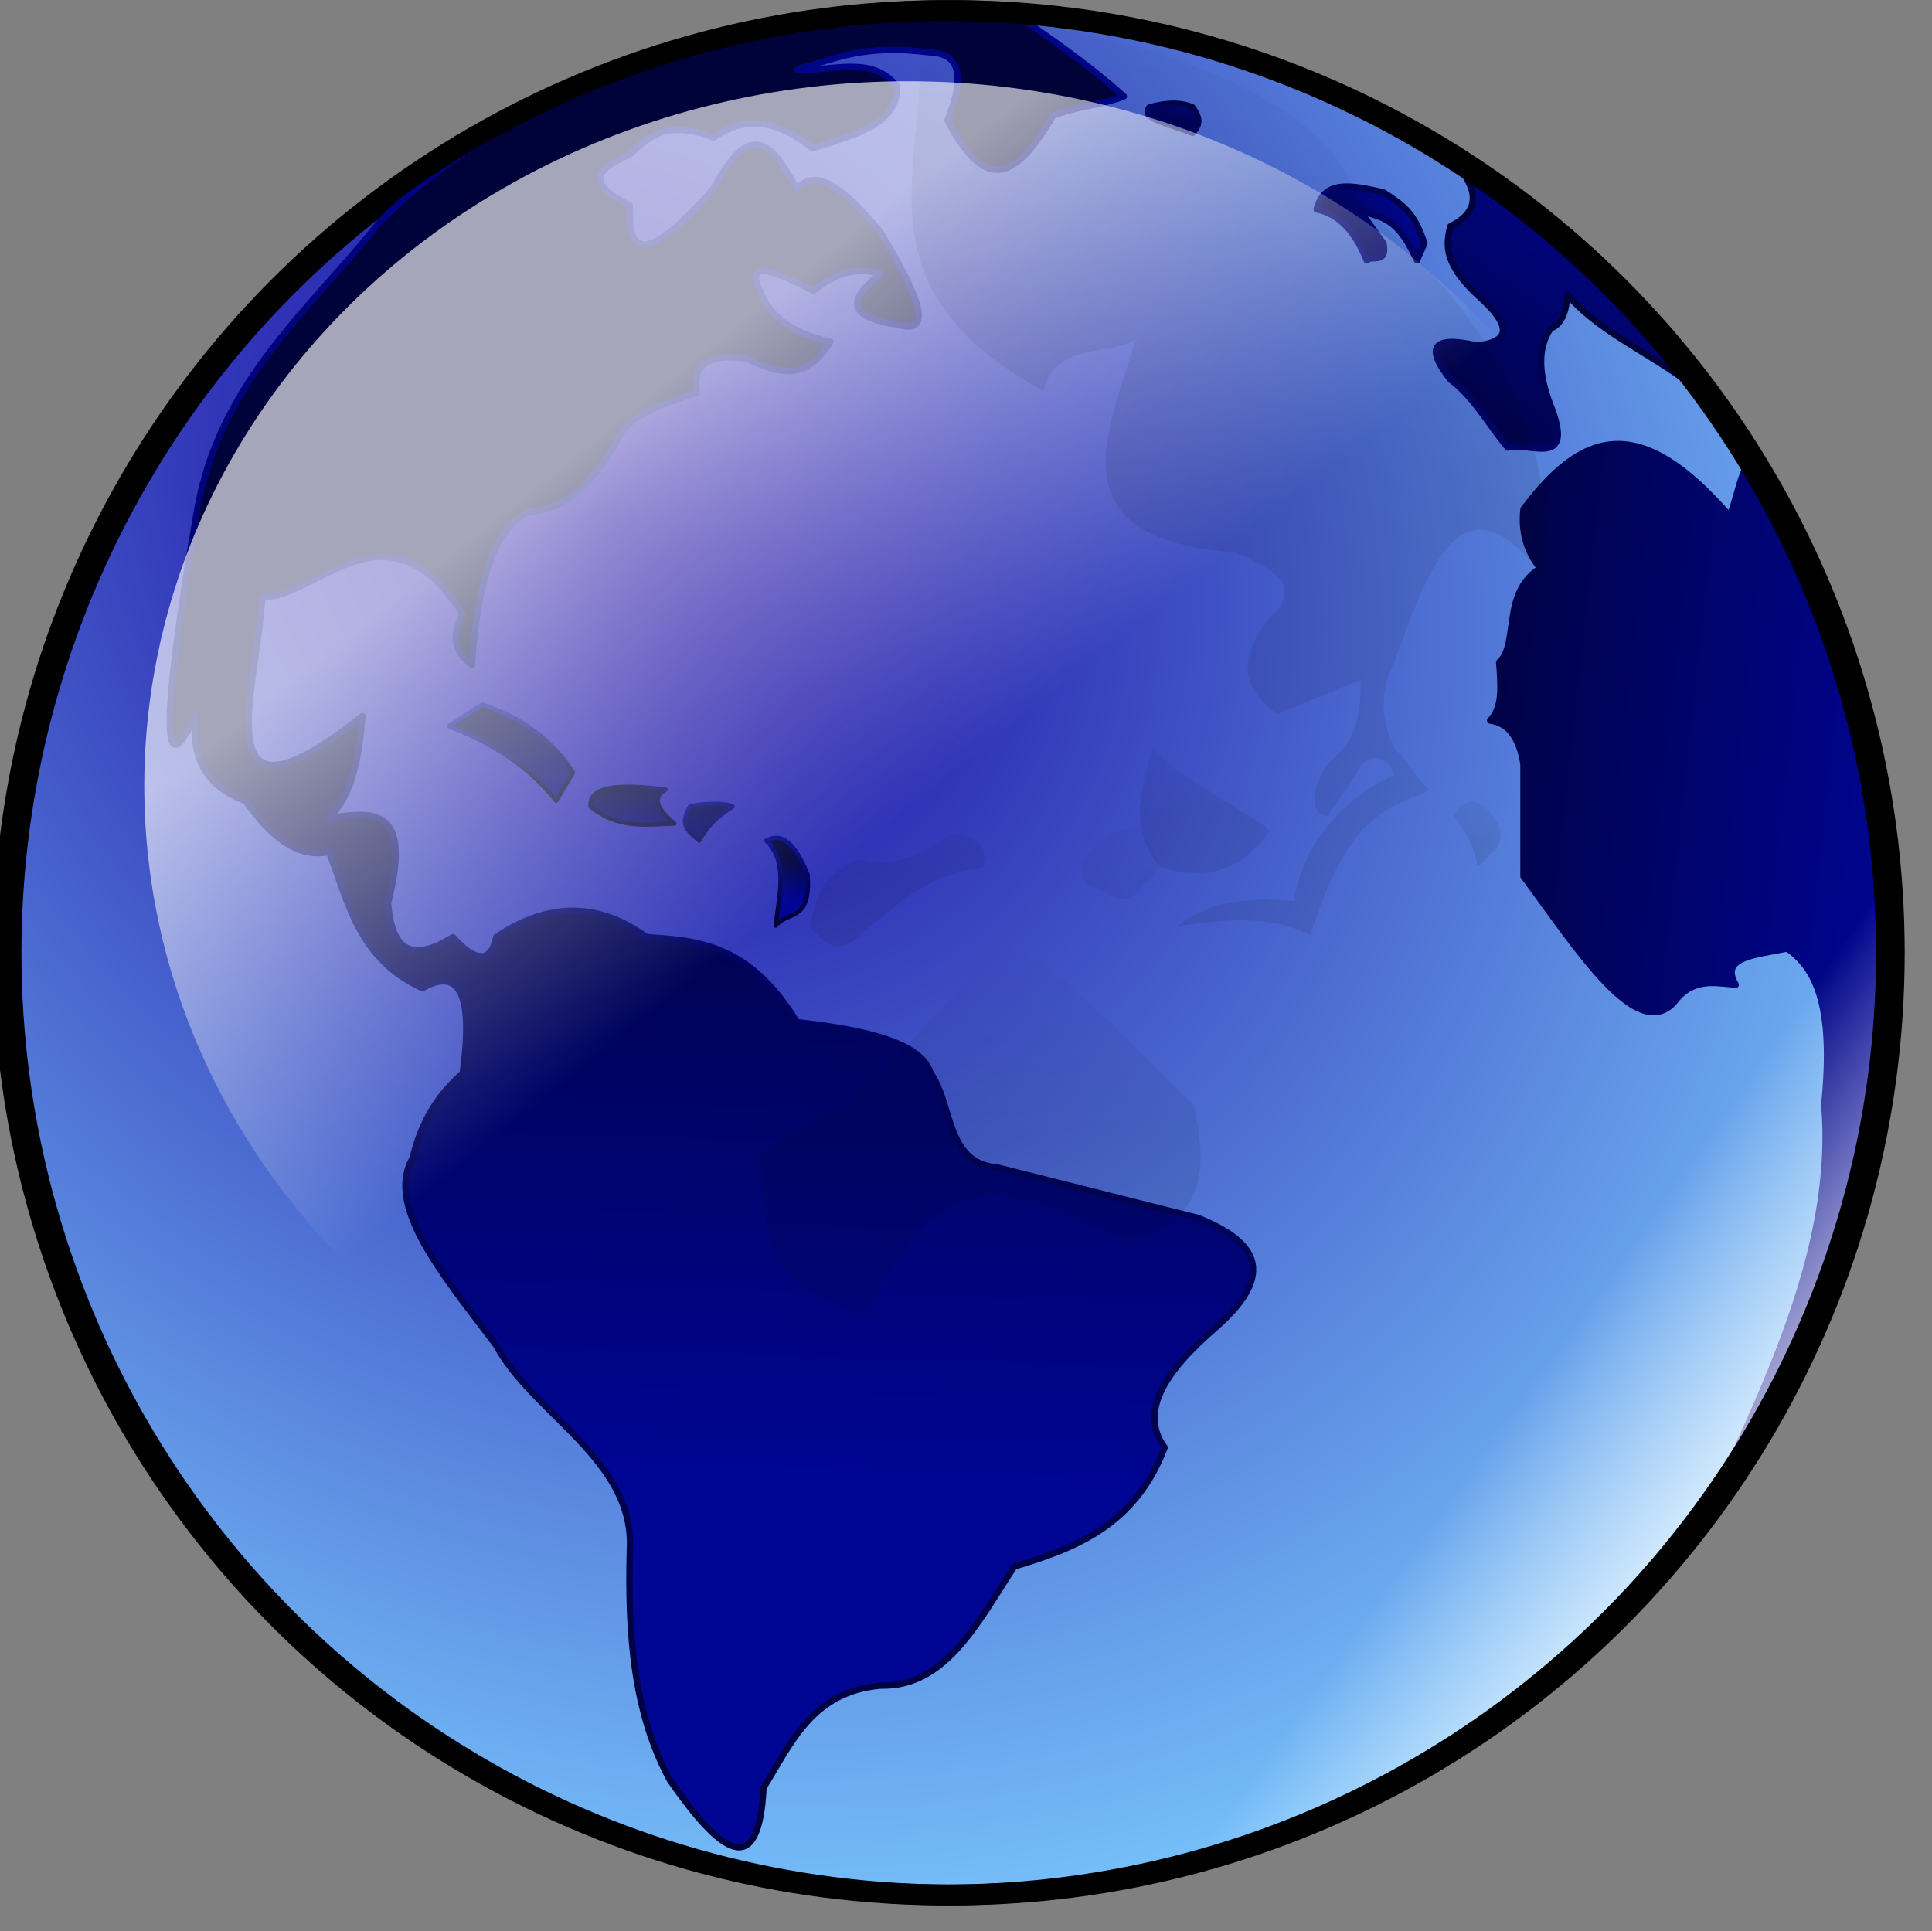
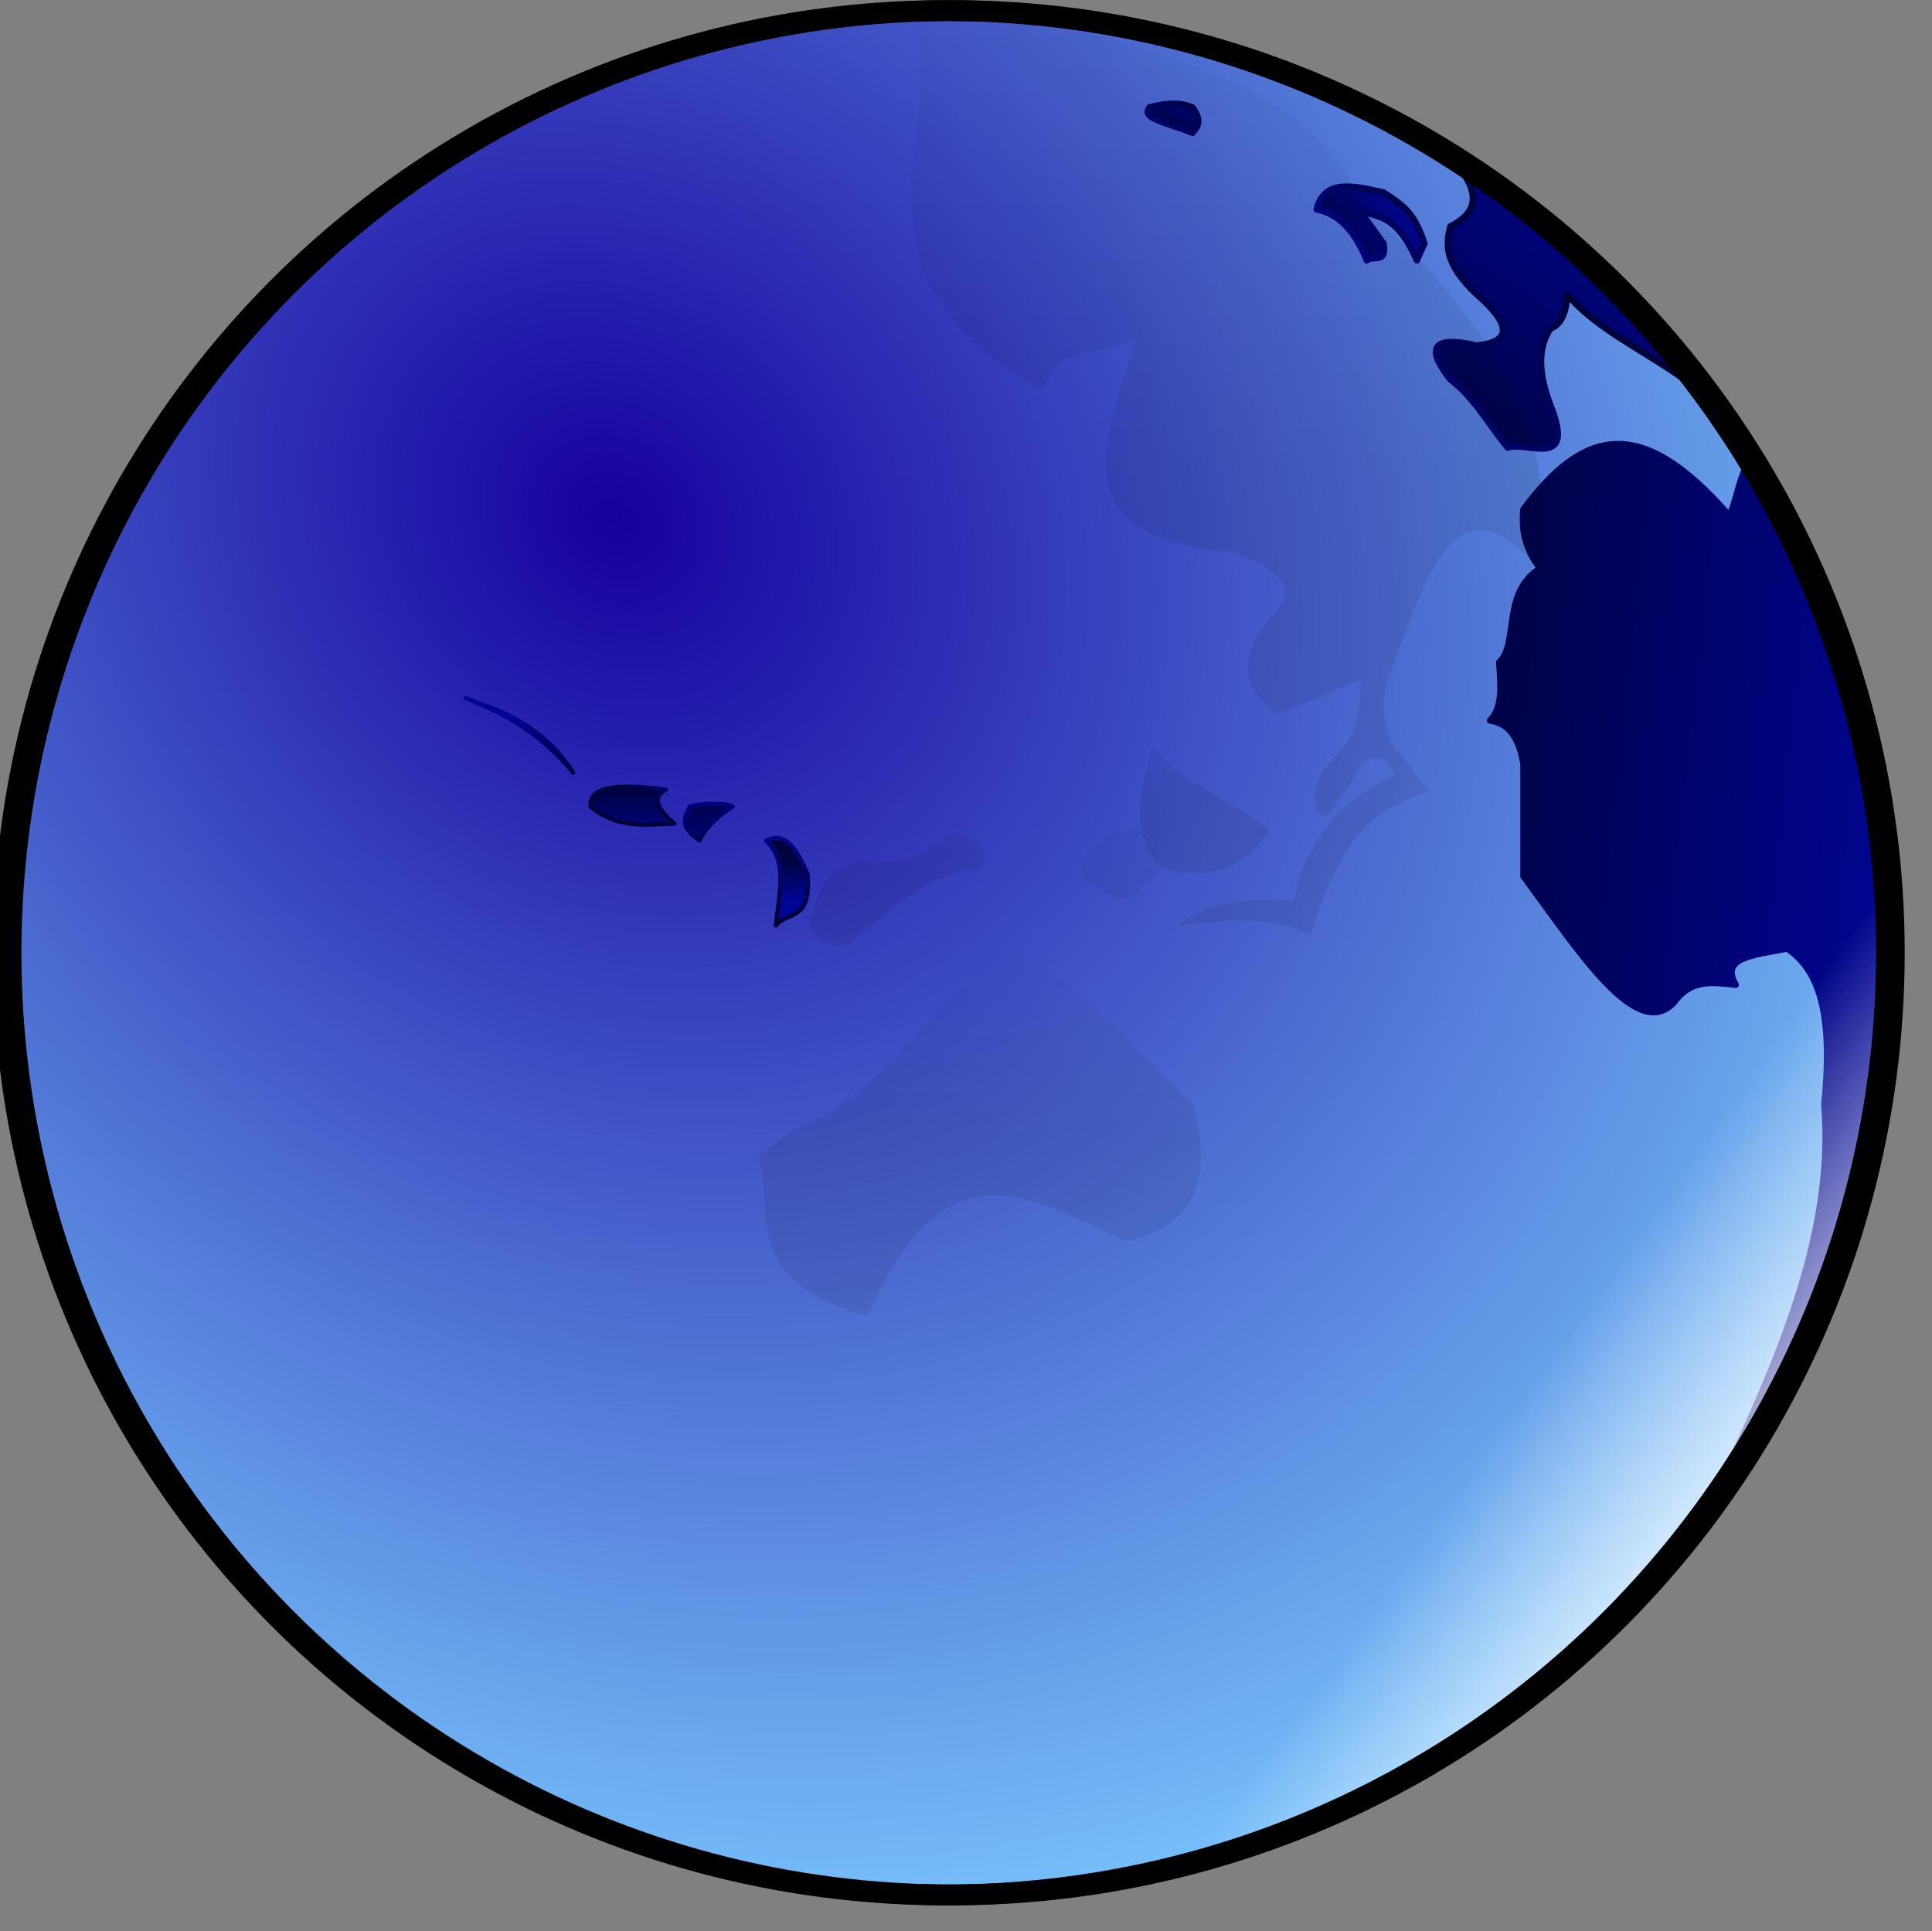
<svg xmlns="http://www.w3.org/2000/svg" xmlns:ns1="http://sodipodi.sourceforge.net/DTD/sodipodi-0.dtd" xmlns:ns2="http://www.inkscape.org/namespaces/inkscape" xmlns:xlink="http://www.w3.org/1999/xlink" width="32" height="31.988" id="svg2" ns1:version="0.32" ns2:version="1.1 (c68e22c387, 2021-05-23)" ns1:docname="blue-earth.svg" version="1.0" ns2:export-filename="/home/gps/documents/images/svg/foundit/YAFFr2prev.jpeg" ns2:export-xdpi="54" ns2:export-ydpi="54">
  <rect width="100%" height="100%" fill="#808080" stroke="none" />
  <defs id="defs4">
    <linearGradient id="linearGradient6758">
      <stop style="stop-color:#000000;stop-opacity:0.082" offset="0" id="stop6760" />
      <stop style="stop-color:#000000;stop-opacity:0" offset="1" id="stop6762" />
    </linearGradient>
    <linearGradient id="linearGradient6534">
      <stop style="stop-color:#16009e;stop-opacity:1" offset="0" id="stop6536" />
      <stop id="stop6544" offset="0.5" style="stop-color:#7ccbff;stop-opacity:1" />
      <stop style="stop-color:#ffffff;stop-opacity:1" offset="1" id="stop6546" />
    </linearGradient>
    <linearGradient id="linearGradient4646">
      <stop style="stop-color:#ffffff;stop-opacity:0.649" offset="0" id="stop4648" />
      <stop style="stop-color:#ffffff;stop-opacity:0" offset="1" id="stop4650" />
    </linearGradient>
    <linearGradient id="linearGradient20137">
      <stop id="stop20139" offset="0" style="stop-color:#000593;stop-opacity:1" />
      <stop id="stop20141" offset="1" style="stop-color:#00023a;stop-opacity:1" />
    </linearGradient>
    <radialGradient ns2:collect="always" xlink:href="#linearGradient6534" id="radialGradient1773" gradientUnits="userSpaceOnUse" gradientTransform="matrix(-1.88,2.361,-2.501,-2.399,3780.3,5333.01)" cx="-32.945" cy="1548.09" fx="-32.945" fy="1548.09" r="22.421" />
    <linearGradient ns2:collect="always" xlink:href="#linearGradient20137" id="linearGradient1775" gradientUnits="userSpaceOnUse" gradientTransform="matrix(8.65,0,0,8.806,566.583,-13539.7)" x1="12.77" y1="1590" x2="12.767" y2="1586.36" />
    <linearGradient ns2:collect="always" xlink:href="#linearGradient20137" id="linearGradient1777" gradientUnits="userSpaceOnUse" gradientTransform="matrix(8.65,0,0,8.806,566.583,-13539.7)" x1="14.402" y1="1583.57" x2="12.767" y2="1586.36" />
    <linearGradient ns2:collect="always" xlink:href="#linearGradient20137" id="linearGradient1779" gradientUnits="userSpaceOnUse" gradientTransform="matrix(8.65,0,0,8.806,566.583,-13539.7)" x1="18.447" y1="1591.07" x2="18.447" y2="1586.65" />
    <linearGradient ns2:collect="always" xlink:href="#linearGradient20137" id="linearGradient1781" gradientUnits="userSpaceOnUse" gradientTransform="matrix(8.65,0,0,8.806,566.583,-13539.7)" x1="19.006" y1="1586.36" x2="19.424" y2="1590.49" />
    <linearGradient ns2:collect="always" xlink:href="#linearGradient20137" id="linearGradient1783" gradientUnits="userSpaceOnUse" gradientTransform="matrix(8.65,0,0,8.806,566.583,-13539.7)" x1="23.128" y1="1593.13" x2="23.128" y2="1590.73" />
    <linearGradient ns2:collect="always" xlink:href="#linearGradient20137" id="linearGradient1785" gradientUnits="userSpaceOnUse" gradientTransform="matrix(8.65,0,0,8.806,566.583,-13539.7)" x1="23.128" y1="1588.84" x2="23.128" y2="1594.09" />
    <linearGradient ns2:collect="always" xlink:href="#linearGradient20137" id="linearGradient1787" gradientUnits="userSpaceOnUse" gradientTransform="matrix(8.65,0,0,8.806,566.583,-13539.7)" x1="48.936" y1="1546.15" x2="47.921" y2="1548.78" />
    <linearGradient ns2:collect="always" xlink:href="#linearGradient20137" id="linearGradient1789" gradientUnits="userSpaceOnUse" gradientTransform="matrix(8.65,0,0,8.806,566.583,-13539.7)" x1="46.219" y1="1550.95" x2="48.936" y2="1546.15" />
    <linearGradient ns2:collect="always" xlink:href="#linearGradient20137" id="linearGradient1791" gradientUnits="userSpaceOnUse" gradientTransform="matrix(8.65,0,0,8.806,566.583,-13539.7)" x1="59.309" y1="1550.54" x2="53.797" y2="1554.17" />
    <linearGradient ns2:collect="always" xlink:href="#linearGradient20137" id="linearGradient1793" gradientUnits="userSpaceOnUse" gradientTransform="matrix(8.65,0,0,8.806,566.583,-13539.7)" x1="55.944" y1="1555.36" x2="60.064" y2="1551.02" />
    <linearGradient ns2:collect="always" xlink:href="#linearGradient20137" id="linearGradient1795" gradientUnits="userSpaceOnUse" gradientTransform="matrix(8.65,0,0,8.806,566.583,-13539.7)" x1="72.004" y1="1548.36" x2="59.156" y2="1566.8" />
    <linearGradient ns2:collect="always" xlink:href="#linearGradient20137" id="linearGradient1797" gradientUnits="userSpaceOnUse" gradientTransform="matrix(8.65,0,0,8.806,566.583,-13539.7)" x1="59.484" y1="1570.07" x2="69.312" y2="1557.58" />
    <linearGradient ns2:collect="always" xlink:href="#linearGradient20137" id="linearGradient1799" gradientUnits="userSpaceOnUse" gradientTransform="matrix(8.65,0,0,8.806,566.583,-13539.7)" x1="89.157" y1="1597.26" x2="59.753" y2="1593.95" />
    <linearGradient ns2:collect="always" xlink:href="#linearGradient20137" id="linearGradient1801" gradientUnits="userSpaceOnUse" gradientTransform="matrix(8.65,0,0,8.806,566.583,-13539.7)" x1="89.157" y1="1597.26" x2="59.753" y2="1593.95" />
    <linearGradient ns2:collect="always" xlink:href="#linearGradient20137" id="linearGradient1803" gradientUnits="userSpaceOnUse" gradientTransform="matrix(8.65,0,0,8.806,566.583,-13539.7)" x1="8.799" y1="1589.78" x2="8.338" y2="1581.53" />
    <linearGradient ns2:collect="always" xlink:href="#linearGradient20137" id="linearGradient1805" gradientUnits="userSpaceOnUse" gradientTransform="matrix(8.65,0,0,8.806,566.583,-13539.7)" x1="7.647" y1="1582.08" x2="8.146" y2="1586.36" />
    <linearGradient ns2:collect="always" xlink:href="#linearGradient20137" id="linearGradient1807" gradientUnits="userSpaceOnUse" gradientTransform="matrix(8.65,0,0,8.806,566.583,-13539.7)" x1="23.75" y1="1627.2" x2="25.165" y2="1583.7" />
    <linearGradient ns2:collect="always" xlink:href="#linearGradient20137" id="linearGradient1809" gradientUnits="userSpaceOnUse" gradientTransform="matrix(8.65,0,0,8.806,566.583,-13539.7)" x1="26.212" y1="1528.31" x2="27.4" y2="1651.82" />
    <linearGradient ns2:collect="always" xlink:href="#linearGradient4646" id="linearGradient1811" gradientUnits="userSpaceOnUse" x1="-159.143" y1="1539.43" x2="-143.817" y2="1556.51" />
    <linearGradient ns2:collect="always" xlink:href="#linearGradient4646" id="linearGradient1813" gradientUnits="userSpaceOnUse" x1="-0.896" y1="1561.65" x2="-4.963" y2="1558.98" />
    <linearGradient ns2:collect="always" xlink:href="#linearGradient6758" id="linearGradient1815" gradientUnits="userSpaceOnUse" gradientTransform="matrix(8.65,0,0,8.806,566.583,-13539.7)" x1="21.447" y1="1606.89" x2="21.447" y2="1595.21" />
    <linearGradient ns2:collect="always" xlink:href="#linearGradient6758" id="linearGradient1817" gradientUnits="userSpaceOnUse" gradientTransform="matrix(8.65,0,0,8.806,566.583,-13539.7)" x1="30.447" y1="1567.71" x2="30.447" y2="1533.42" />
    <linearGradient ns2:collect="always" xlink:href="#linearGradient6758" id="linearGradient1819" gradientUnits="userSpaceOnUse" gradientTransform="matrix(8.65,0,0,8.806,566.583,-13539.7)" x1="44.248" y1="1587.89" x2="44.248" y2="1580.82" />
    <linearGradient ns2:collect="always" xlink:href="#linearGradient6758" id="linearGradient1821" gradientUnits="userSpaceOnUse" gradientTransform="matrix(8.65,0,0,8.806,566.583,-13539.7)" x1="45.324" y1="1597.26" x2="45.324" y2="1585.37" />
    <linearGradient ns2:collect="always" xlink:href="#linearGradient6758" id="linearGradient1823" gradientUnits="userSpaceOnUse" gradientTransform="matrix(8.65,0,0,8.806,566.583,-13539.7)" x1="24.447" y1="1592.54" x2="24.447" y2="1584.21" />
    <linearGradient ns2:collect="always" xlink:href="#linearGradient6758" id="linearGradient1825" gradientUnits="userSpaceOnUse" gradientTransform="matrix(8.65,0,0,8.806,566.583,-13539.7)" x1="63" y1="1589.29" x2="64.415" y2="1584.21" />
  </defs>
  <ns1:namedview id="base" pagecolor="#ffffff" bordercolor="#666666" borderopacity="1.0" ns2:pageopacity="0.0" ns2:pageshadow="2" ns2:zoom="0.541" ns2:cx="500" ns2:cy="500" ns2:document-units="px" ns2:current-layer="layer1" showgrid="false" ns2:window-width="1020" ns2:window-height="702" ns2:window-x="0" ns2:window-y="0" showguides="true" ns2:guide-bbox="true" ns2:pagecheckerboard="0" />
  <g ns2:label="Layer 1" ns2:groupmode="layer" id="layer1" transform="translate(-483.925,-484.247)">
    <g id="g2788" transform="matrix(0.032,0,0,0.032,472.429,483.491)" ns2:export-xdpi="2.0016823" ns2:export-ydpi="2.0016823">
      <ellipse transform="matrix(21.998,0,0,20.405,1327.49,-31160.3)" id="path6532" style="fill:url(#radialGradient1773);fill-opacity:1;stroke:#000000;stroke-width:0.529;stroke-linecap:round;stroke-linejoin:round;stroke-miterlimit:4;stroke-dasharray:none;stroke-opacity:1" cx="-21.619" cy="1552.42" rx="22.156" ry="23.902" />
      <path style="fill:url(#linearGradient1775);fill-opacity:1;fill-rule:evenodd;stroke:url(#linearGradient1777);stroke-width:2.182;stroke-linecap:butt;stroke-linejoin:round;stroke-miterlimit:4;stroke-dasharray:none;stroke-opacity:1" d="m 664.876,441.161 c -0.907,-11.138 16.153,-11.687 39.034,-8.806 -7.051,3.868 -4.894,9.899 4.426,17.612 -14.487,0.375 -28.974,3.069 -43.46,-8.806 z" id="path6596" ns1:nodetypes="cccc" />
      <path style="fill:url(#linearGradient1779);fill-opacity:1;fill-rule:evenodd;stroke:url(#linearGradient1781);stroke-width:2.182;stroke-linecap:butt;stroke-linejoin:round;stroke-miterlimit:4;stroke-dasharray:none;stroke-opacity:1" d="m 716.367,441.161 c 2.752,-1.278 18.077,-2.484 22.145,0 -8.264,5.235 -14.077,11.095 -17.301,17.612 -4.72,-4.114 -11.015,-7.338 -4.844,-17.612 z" id="path6598" ns1:nodetypes="cccc" />
      <path style="fill:url(#linearGradient1783);fill-opacity:1;fill-rule:evenodd;stroke:url(#linearGradient1785);stroke-width:2.182;stroke-linecap:butt;stroke-linejoin:round;stroke-miterlimit:4;stroke-dasharray:none;stroke-opacity:1" d="m 755.812,458.773 c 11.516,11.026 6.568,28.146 4.961,44.03 6.002,-7.734 18.347,-1.635 16.534,-26.418 -7.91,-19.519 -14.835,-20.993 -21.495,-17.612 z" id="path6600" ns1:nodetypes="cccc" />
      <path style="fill:url(#linearGradient1787);fill-opacity:1;fill-rule:evenodd;stroke:url(#linearGradient1789);stroke-width:3.273;stroke-linecap:round;stroke-linejoin:round;stroke-miterlimit:4;stroke-dasharray:none;stroke-opacity:1" d="m 976.435,79.19 c 4.944,6.498 3.115,9.86 0.05,13.224 -14.678,-5.871 -26.706,-7.353 -22.256,-13.224 9.034,-2.496 16.451,-2.52 22.202,0 z" id="path6664" ns1:nodetypes="cccc" />
      <path style="fill:url(#linearGradient1791);fill-opacity:1;fill-rule:evenodd;stroke:url(#linearGradient1793);stroke-width:3.273;stroke-linecap:round;stroke-linejoin:round;stroke-miterlimit:4;stroke-dasharray:none;stroke-opacity:1" d="m 1075.34,123.22 c -15.11,-3.309 -30.67,-7.389 -34.6,8.805 10.11,2.09 19.11,9.318 25.95,26.418 2.88,-2.935 10.69,2.279 8.65,-8.806 -4.23,-5.871 -8.46,-11.741 -12.69,-17.612 9.71,4.993 18.77,1.355 29.99,26.418 1.3,-2.935 2.59,-5.871 3.89,-8.806 -5.22,-15.702 -10.43,-19.492 -21.19,-26.417 z" id="path6662" ns1:nodetypes="cccccccc" />
      <path style="fill:url(#linearGradient1795);fill-opacity:1;fill-rule:evenodd;stroke:url(#linearGradient1797);stroke-width:3.273;stroke-linecap:round;stroke-linejoin:round;stroke-miterlimit:4;stroke-dasharray:none;stroke-opacity:1" d="m 1231.05,220.085 c -35.45,-51.343 -96.44,-99.727 -129.76,-123.283 27.46,24.299 23.67,36.36 8.65,44.029 -2.45,9.361 -3.25,19.286 13.68,35.224 19.23,16.814 16.87,24.637 0,26.418 -23.14,-5.307 -26.66,1.19 -13.68,17.612 12.36,9.233 19.8,23.483 29.69,35.224 10.44,-3.402 35.42,11.703 22.21,-21.79 -6.41,-16.549 -6.72,-29.989 0,-39.852 5.97,-2.109 8.23,-9.233 8.65,-17.612 14.65,17.812 40.37,29.353 60.56,44.03 z" id="path6660" ns1:nodetypes="ccccccccccc" />
      <path style="fill:url(#linearGradient1799);fill-opacity:1;fill-rule:evenodd;stroke:url(#linearGradient1801);stroke-width:3.273;stroke-linecap:round;stroke-linejoin:round;stroke-miterlimit:4;stroke-dasharray:none;stroke-opacity:1" d="m 1254.37,290.595 c -46.31,-53.322 -75.89,-44.409 -106.58,-3.365 -1.22,10.676 1.06,20.959 8.65,30.638 -20.14,12.418 -10.83,39.172 -21.23,48.616 0.87,11.604 2.02,23.387 -4.72,30.143 9.85,1.328 15.28,9.406 17.3,22.693 0,19.299 0,38.598 0,57.897 28.66,38.904 58.61,85.915 77.85,65.386 8.94,-12.166 19.28,-10.579 32.03,-9.18 -8.24,-14.265 9.01,-15.271 26.69,-18.788 13.66,9.726 24.55,27.397 19.14,80.804 5.65,67.512 -24.78,135.024 -56.73,202.537 71.35,-114.808 151.71,-297.234 15.51,-530.975 -2.88,5.871 -5.03,17.723 -7.91,23.594 z" id="path6636" ns1:nodetypes="cccccccccccccc" />
-       <path style="fill:url(#linearGradient1803);fill-opacity:1;fill-rule:evenodd;stroke:url(#linearGradient1805);stroke-width:2.182;stroke-linecap:round;stroke-linejoin:round;stroke-miterlimit:4;stroke-dasharray:none;stroke-opacity:1" d="m 608.754,388.325 c 21.578,7.101 36.904,19.15 47.146,35.224 l -8.764,14.577 c -17.78,-21.615 -36.662,-30.878 -55.682,-38.591 z" id="path6594" ns1:nodetypes="ccccc" />
-       <path style="fill:url(#linearGradient1807);fill-opacity:1;fill-rule:evenodd;stroke:url(#linearGradient1809);stroke-width:3.273;stroke-linecap:round;stroke-linejoin:round;stroke-miterlimit:4;stroke-dasharray:none;stroke-opacity:1" d="m 754.461,949.029 c 14.368,-23.076 25.01,-49.655 60.553,-52.835 33.627,0.95 50.274,-32.669 69.204,-61.642 31.951,-9.552 62.631,-21.435 77.854,-61.642 -13.548,-18.582 0.507,-39.608 25.951,-61.641 33.327,-29.026 20.677,-45.399 -8.65,-57.186 -18.184,-4.526 -51.586,-12.926 -103.806,-26.115 -26.854,-1.967 -23.068,-32.526 -34.602,-48.789 -4.924,-15.988 -33.885,-22.461 -69.203,-26.417 -24.843,-40.636 -51.351,-42.286 -77.855,-44.03 -23.553,-17.087 -49.198,-19.275 -77.854,0 -1.721,9.747 -7.911,16.245 -22.399,0 -23.789,14.86 -31.789,3.756 -33.548,-17.612 13.142,-50.862 -8.833,-47.252 -30.558,-44.03 11.812,-11.459 15.622,-31.063 17.301,-52.836 -84.02,66.752 -54.132,-13.849 -51.902,-61.641 27.567,1.482 64.261,-52.83 103.805,8.806 -5.741,10.464 -4.804,19.418 4.769,26.418 2.977,-46.808 13.239,-72.297 29.833,-79.254 19.41,-1.185 34.516,-16.611 47.128,-40.286 6.618,-10.432 22.743,-16.023 39.377,-21.356 -2.109,-14.295 5.934,-20.641 25.951,-17.612 14.982,6.83 29.935,13.164 43.252,-8.806 -16.233,-3.525 -28.568,-10.357 -34.601,-22.536 -12.402,-22.724 6.788,-13.29 25.951,-3.881 10.061,-8.184 21.149,-12.708 34.602,-8.806 -14.381,11.509 -20.8,21.772 8.65,26.418 20.693,5.952 9.415,-17.811 -8.65,-47.881 -17.171,-20.835 -32.841,-34.414 -43.252,-22.567 -11.205,-19.079 -22.11,-39.939 -43.253,0 -26.881,30.549 -45.197,42.122 -43.252,8.806 -13.952,-7.623 -26.092,-15.398 0,-26.418 9.533,-9.012 18.793,-18.365 43.252,-8.806 18.308,-12.446 34.645,-7.782 51.265,5.557 23.169,-7.287 44.219,-12.729 43.89,-31.975 -13.227,-16.759 -34.113,-7.528 -51.902,-8.806 19.317,-5.226 33.862,-13.367 69.203,-8.806 13.883,0.544 18.571,10.449 8.651,35.224 20.596,39.108 35.944,29.183 54.808,-2.599 10.266,-4.173 26.278,-5.747 36.544,-9.92 C 920.296,54.692 887.624,32.7 878.751,27.591 760.078,27.654 626.961,65.408 555.5,138.882 c -34.503,43.764 -82.261,81.508 -94.165,148.401 -9.83,57.404 -25.897,160.476 -0.99,106.971 -1.987,20.091 4.162,36.041 25.951,44.03 12.381,17.1 25.807,29.942 43.252,26.418 10.097,26.541 15.507,55.468 48.319,70.448 20.229,-11.435 26.181,5.228 20.885,44.029 -11.613,10.153 -21.123,23.516 -25.951,44.03 -14.552,25.212 16.8,61.637 43.252,96.866 19.041,35.588 71.771,59.263 69.204,105.671 -1.159,43.317 1.783,84.895 20.879,119.62 26.102,37.556 45.929,52.296 48.325,3.663 z" id="path6562" ns1:nodetypes="ccccccccccccccccccccccccccccccccccccccccccccccccccccc" />
-       <ellipse transform="matrix(11.752,0,0,10.481,2563,-15906)" id="path6550" style="fill:url(#linearGradient1811);fill-opacity:1;stroke:none;stroke-width:1.285;stroke-linecap:round;stroke-linejoin:round;stroke-miterlimit:4;stroke-dasharray:none;stroke-opacity:1" cx="-147.544" cy="1558.68" rx="33.623" ry="34.809" />
+       <path style="fill:url(#linearGradient1803);fill-opacity:1;fill-rule:evenodd;stroke:url(#linearGradient1805);stroke-width:2.182;stroke-linecap:round;stroke-linejoin:round;stroke-miterlimit:4;stroke-dasharray:none;stroke-opacity:1" d="m 608.754,388.325 c 21.578,7.101 36.904,19.15 47.146,35.224 c -17.78,-21.615 -36.662,-30.878 -55.682,-38.591 z" id="path6594" ns1:nodetypes="ccccc" />
      <ellipse style="fill:url(#linearGradient1813);fill-opacity:1;stroke:#000000;stroke-width:0.529;stroke-linecap:round;stroke-linejoin:round;stroke-miterlimit:4;stroke-dasharray:none;stroke-opacity:1" id="path6630" transform="matrix(21.998,0,0,20.405,1324.3,-31160.3)" cx="-21.619" cy="1552.42" rx="22.156" ry="23.902" />
      <path style="fill:url(#linearGradient1815);fill-opacity:1;fill-rule:evenodd;stroke:none;stroke-width:0.375;stroke-linecap:round;stroke-linejoin:round;stroke-miterlimit:4;stroke-dasharray:none;stroke-opacity:1" d="m 864.569,525.286 c -84.129,96.529 -75.169,64.851 -112.456,96.866 8.102,29.64 -10.16,64.16 56.334,82.992 40.698,-95.639 87.74,-58.9 133.976,-38.963 40.884,-9.422 42.271,-37.766 34.602,-70.447 -76.369,-76.261 -92.616,-93.294 -112.456,-70.448 z" id="path6728" ns1:nodetypes="cccccc" />
      <path style="fill:url(#linearGradient1817);fill-opacity:1;fill-rule:evenodd;stroke:none;stroke-width:0.375;stroke-linecap:round;stroke-linejoin:round;stroke-miterlimit:4;stroke-dasharray:none;stroke-opacity:1" d="m 1158.69,322.749 c -43.05,-56.851 -60.06,-4.777 -77.86,44.03 -7.99,16.302 -6.39,30.654 0,44.03 8.65,8.806 9.73,13.21 18.38,22.016 -24.52,10.153 -42.6,14.342 -61.63,74.849 -23.07,-11.3 -46.137,-7.56 -69.205,-4.619 15.44,-12.379 36.485,-15.257 60.555,-12.993 4.03,-26.329 21.88,-51.256 51.9,-65.234 -1.44,-6.14 -8.29,-13.381 -17.3,-5.213 -5.77,12.107 -11.53,17.612 -17.3,26.418 -10.81,-1.103 -6.49,-17.612 0,-26.418 7.9,-8.897 17.63,-12.805 17.3,-44.03 -14.42,5.871 -28.83,11.741 -43.25,17.612 -22.543,-16.257 -16.46,-32.513 -4.78,-48.769 19.37,-17.057 3.33,-26.387 -17.072,-34.768 -93.25,-6.907 -66.486,-60.804 -51.231,-110.194 -16.009,8.806 -40.666,1.103 -48.026,26.418 C 786.833,164.638 853.035,90.859 829.967,23.347 c 110.912,17.855 210.823,41.492 233.563,105.671 55.66,50.178 102.17,105.858 95.16,193.731 z" id="path6730" ns1:nodetypes="cccccccccccccccccccc" />
      <path style="fill:url(#linearGradient1819);fill-opacity:1;fill-rule:evenodd;stroke:none;stroke-width:0.375;stroke-linecap:round;stroke-linejoin:round;stroke-miterlimit:4;stroke-dasharray:none;stroke-opacity:1" d="m 1015.5,454.838 c 7.25,-2.632 -42.925,-24.595 -59.764,-44.029 -5.03,20.547 -13.152,41.094 3.988,61.641 24.568,7.813 42.746,0.982 55.776,-17.612 z" id="path6732" ns1:nodetypes="cccc" />
      <path style="fill:url(#linearGradient1821);fill-opacity:1;fill-rule:evenodd;stroke:none;stroke-width:0.375;stroke-linecap:round;stroke-linejoin:round;stroke-miterlimit:4;stroke-dasharray:none;stroke-opacity:1" d="m 933.773,454.838 c -10.966,8.806 -18.382,17.612 -12.191,26.418 9.83,0.995 19.661,17.224 29.492,0 13.036,-6.91 6.696,-16.638 0,-26.418 -1.058,-3.195 -7.609,-2.663 -17.301,0 z" id="path6734" ns1:nodetypes="ccccc" />
      <path style="fill:url(#linearGradient1823);fill-opacity:1;fill-rule:evenodd;stroke:none;stroke-width:0.375;stroke-linecap:round;stroke-linejoin:round;stroke-miterlimit:4;stroke-dasharray:none;stroke-opacity:1" d="m 868.216,472.45 c -34.368,5.141 -45.788,21.962 -64.2,35.224 -10.461,11.359 -18.326,4.227 -25.951,-4.619 4.298,-12.221 2.691,-25.303 25.951,-34.767 15.708,4.179 31.415,-0.02 47.123,-13.45 11.356,1.259 20.004,4.722 17.077,17.612 z" id="path6736" ns1:nodetypes="cccccc" />
-       <path style="fill:url(#linearGradient1825);fill-opacity:1;fill-rule:evenodd;stroke:none;stroke-width:0.375;stroke-linecap:round;stroke-linejoin:round;stroke-miterlimit:4;stroke-dasharray:none;stroke-opacity:1" d="m 1128.64,442.213 c 7,7.144 9.71,13.187 5.17,20.331 l -9.73,9.906 c -1.41,-8.806 -5.34,-17.612 -12.52,-26.417 5.7,-9.607 11.39,-8.827 17.08,-3.82 z" id="path6738" ns1:nodetypes="ccccc" />
    </g>
    <g transform="translate(1631.94,430.302)" ns2:label="Layer 1" ns2:groupmode="layer" id="g7757">
      <g ns2:label="Layer 1" ns2:groupmode="layer" id="g2617" transform="translate(64.099,-67.529)">
        <g id="g2049" ns2:groupmode="layer" ns2:label="Layer 1" transform="translate(71.669,8.788)">
          <g transform="translate(94.869,45.94)" ns2:label="Layer 1" ns2:groupmode="layer" id="g3524" />
          <g id="g2875" ns2:groupmode="layer" ns2:label="Layer 1" transform="translate(-48.932,87.179)">
            <g transform="translate(94.869,45.94)" ns2:label="Layer 1" ns2:groupmode="layer" id="g2878" />
            <g ns2:label="Layer 1" ns2:groupmode="layer" id="g2360" transform="translate(-58.334,26.882)">
              <g id="g2396" ns2:groupmode="layer" ns2:label="Layer 1" transform="translate(0.843,31.106)">
                <g transform="translate(71.669,8.788)" ns2:label="Layer 1" ns2:groupmode="layer" id="g2398">
                  <g id="g2400" ns2:groupmode="layer" ns2:label="Layer 1" transform="translate(94.869,45.94)" />
                  <g transform="translate(-58.709,21.224)" ns2:label="Layer 1" ns2:groupmode="layer" id="g1783">
                    <g id="g1791" ns2:groupmode="layer" ns2:label="Layer 1" transform="translate(71.669,8.788)">
                      <g transform="translate(94.869,45.94)" ns2:label="Layer 1" ns2:groupmode="layer" id="g1793" />
                    </g>
                  </g>
                </g>
              </g>
            </g>
          </g>
          <g transform="translate(-128.602,92.726)" ns2:label="Layer 1" ns2:groupmode="layer" id="g3393">
            <g id="g2570" ns2:groupmode="layer" ns2:label="Layer 1" transform="translate(0.843,31.106)">
              <g transform="translate(71.669,8.788)" ns2:label="Layer 1" ns2:groupmode="layer" id="g3417">
                <g id="g3423" ns2:groupmode="layer" ns2:label="Layer 1" transform="translate(94.869,45.94)" />
              </g>
            </g>
            <g transform="translate(5.667)" ns2:label="Layer 1" ns2:groupmode="layer" id="g3842">
              <g ns2:label="Layer 1" ns2:groupmode="layer" id="g3852" transform="translate(64.099,-67.529)">
                <g id="g3854" ns2:groupmode="layer" ns2:label="Layer 1" transform="translate(71.669,8.788)">
                  <g transform="translate(94.869,45.94)" ns2:label="Layer 1" ns2:groupmode="layer" id="g3859" />
                </g>
              </g>
            </g>
          </g>
        </g>
      </g>
    </g>
  </g>
</svg>